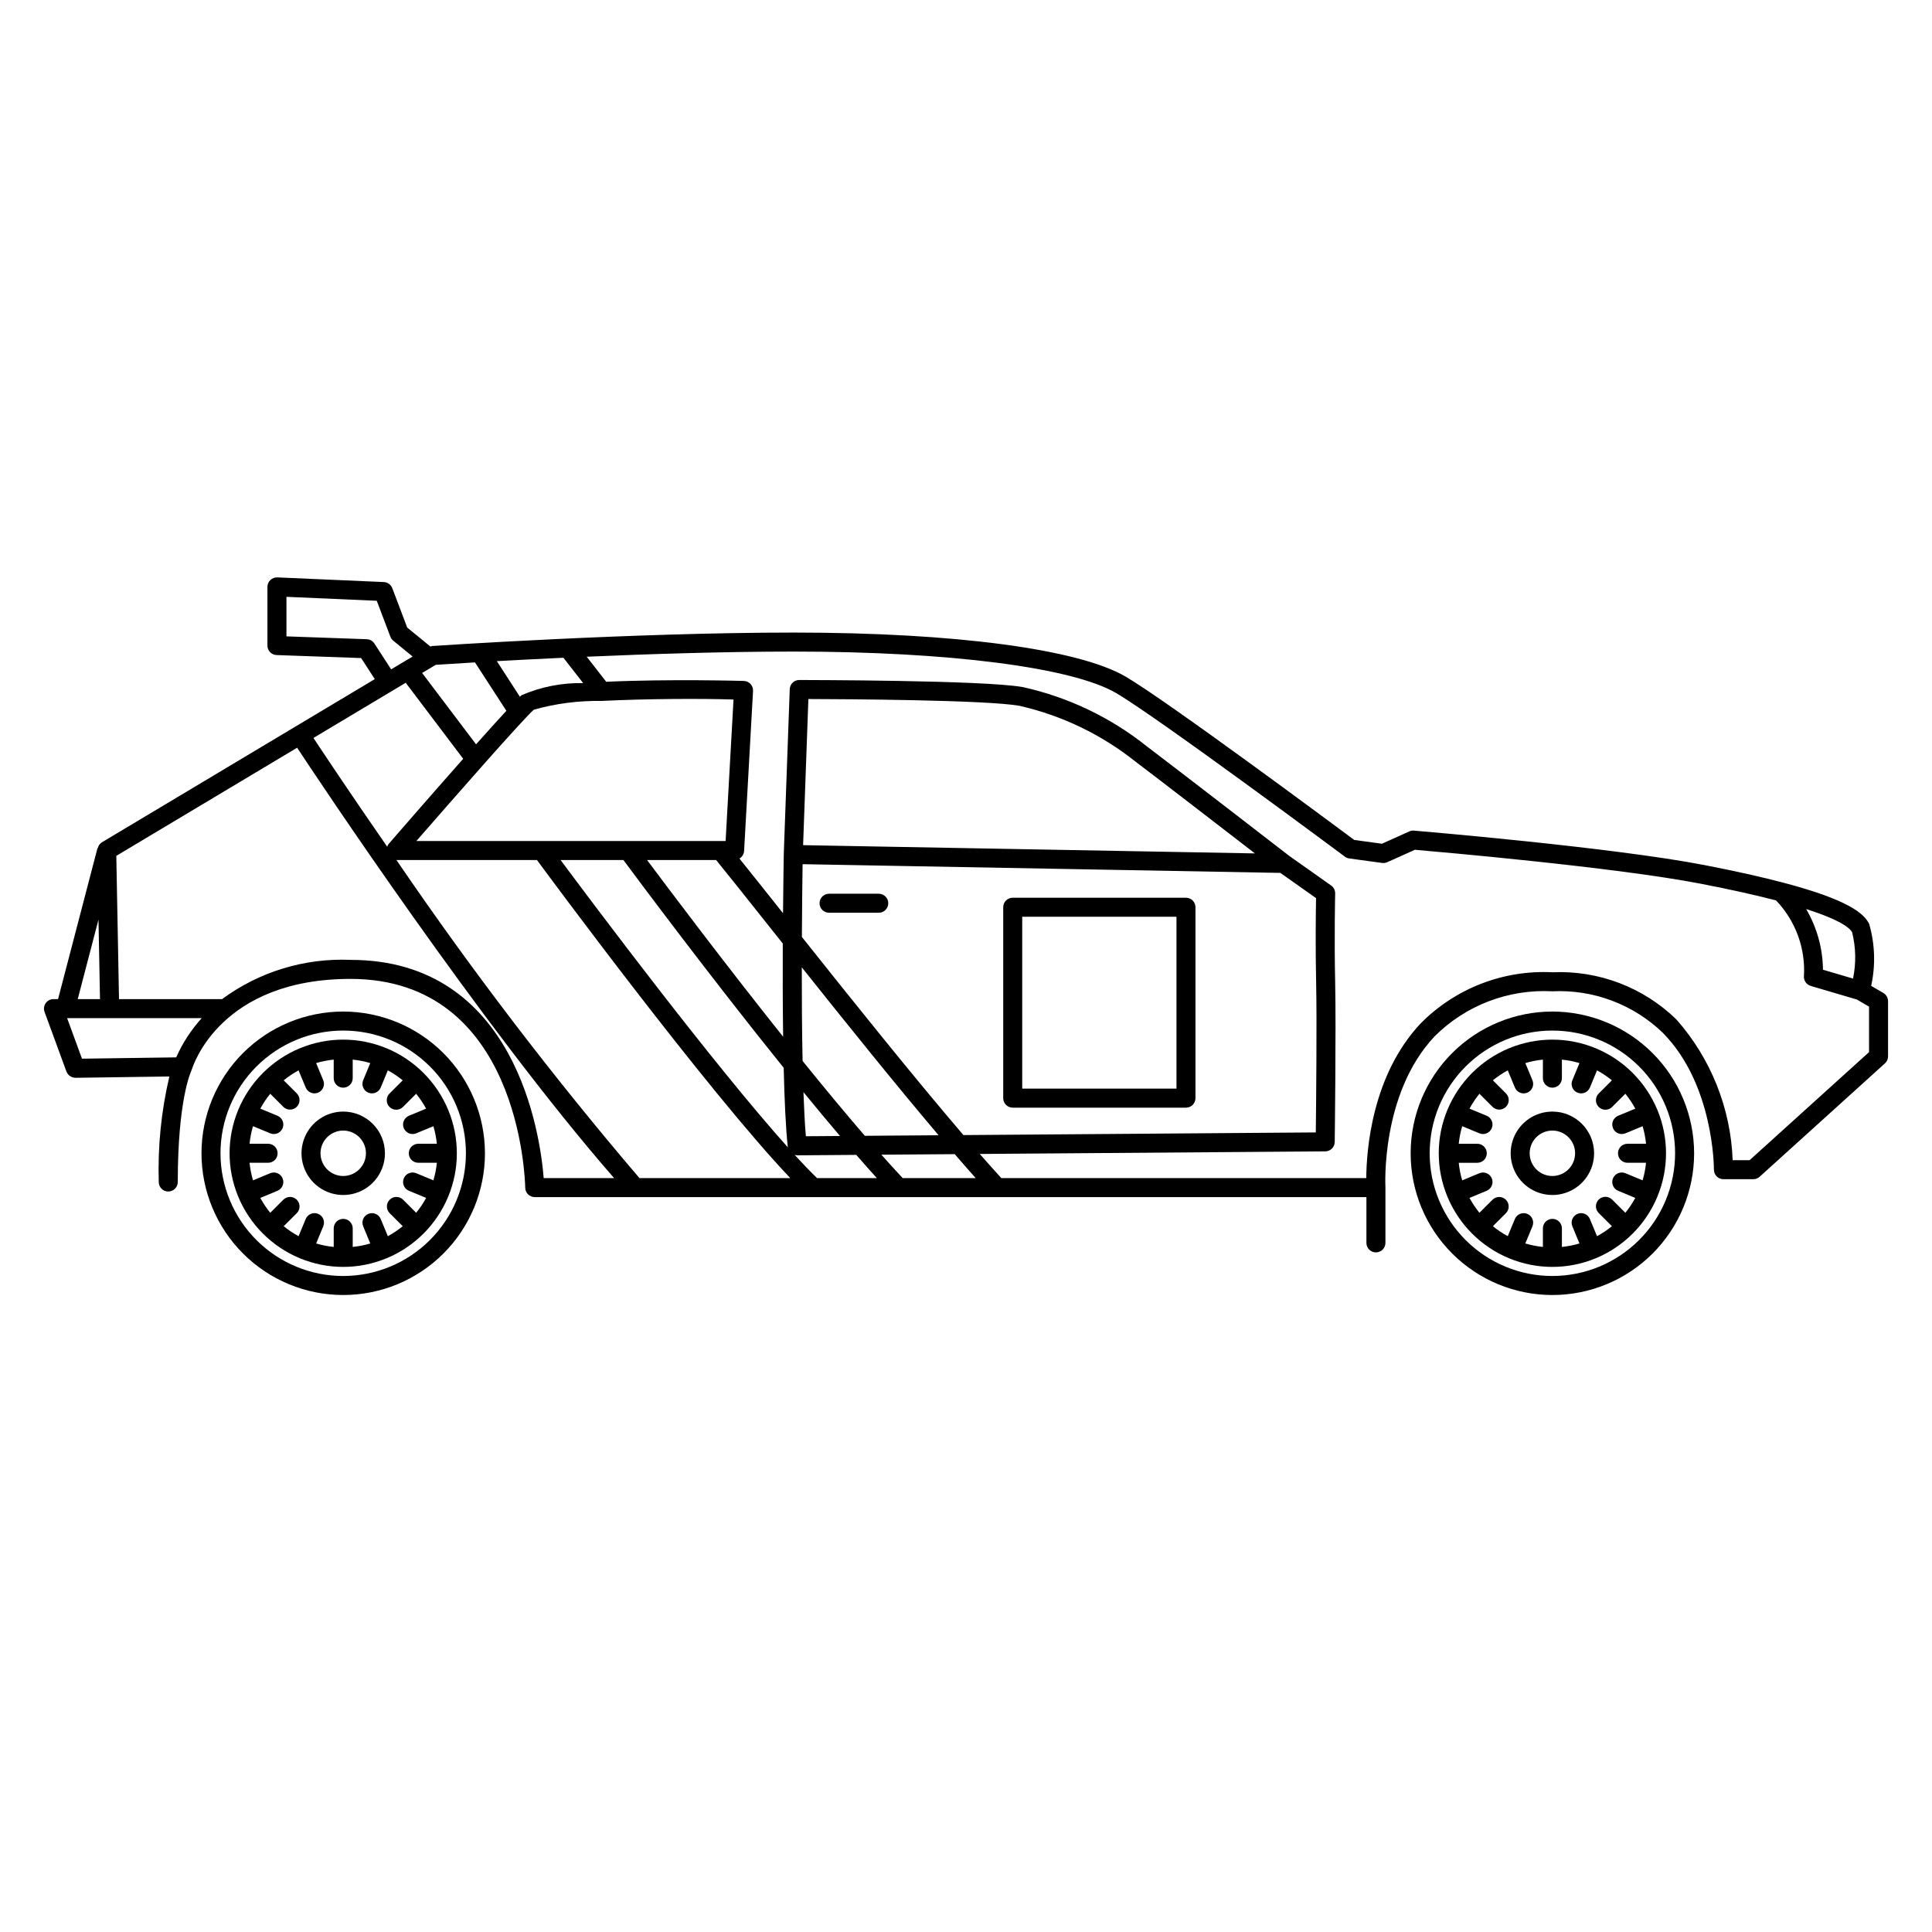
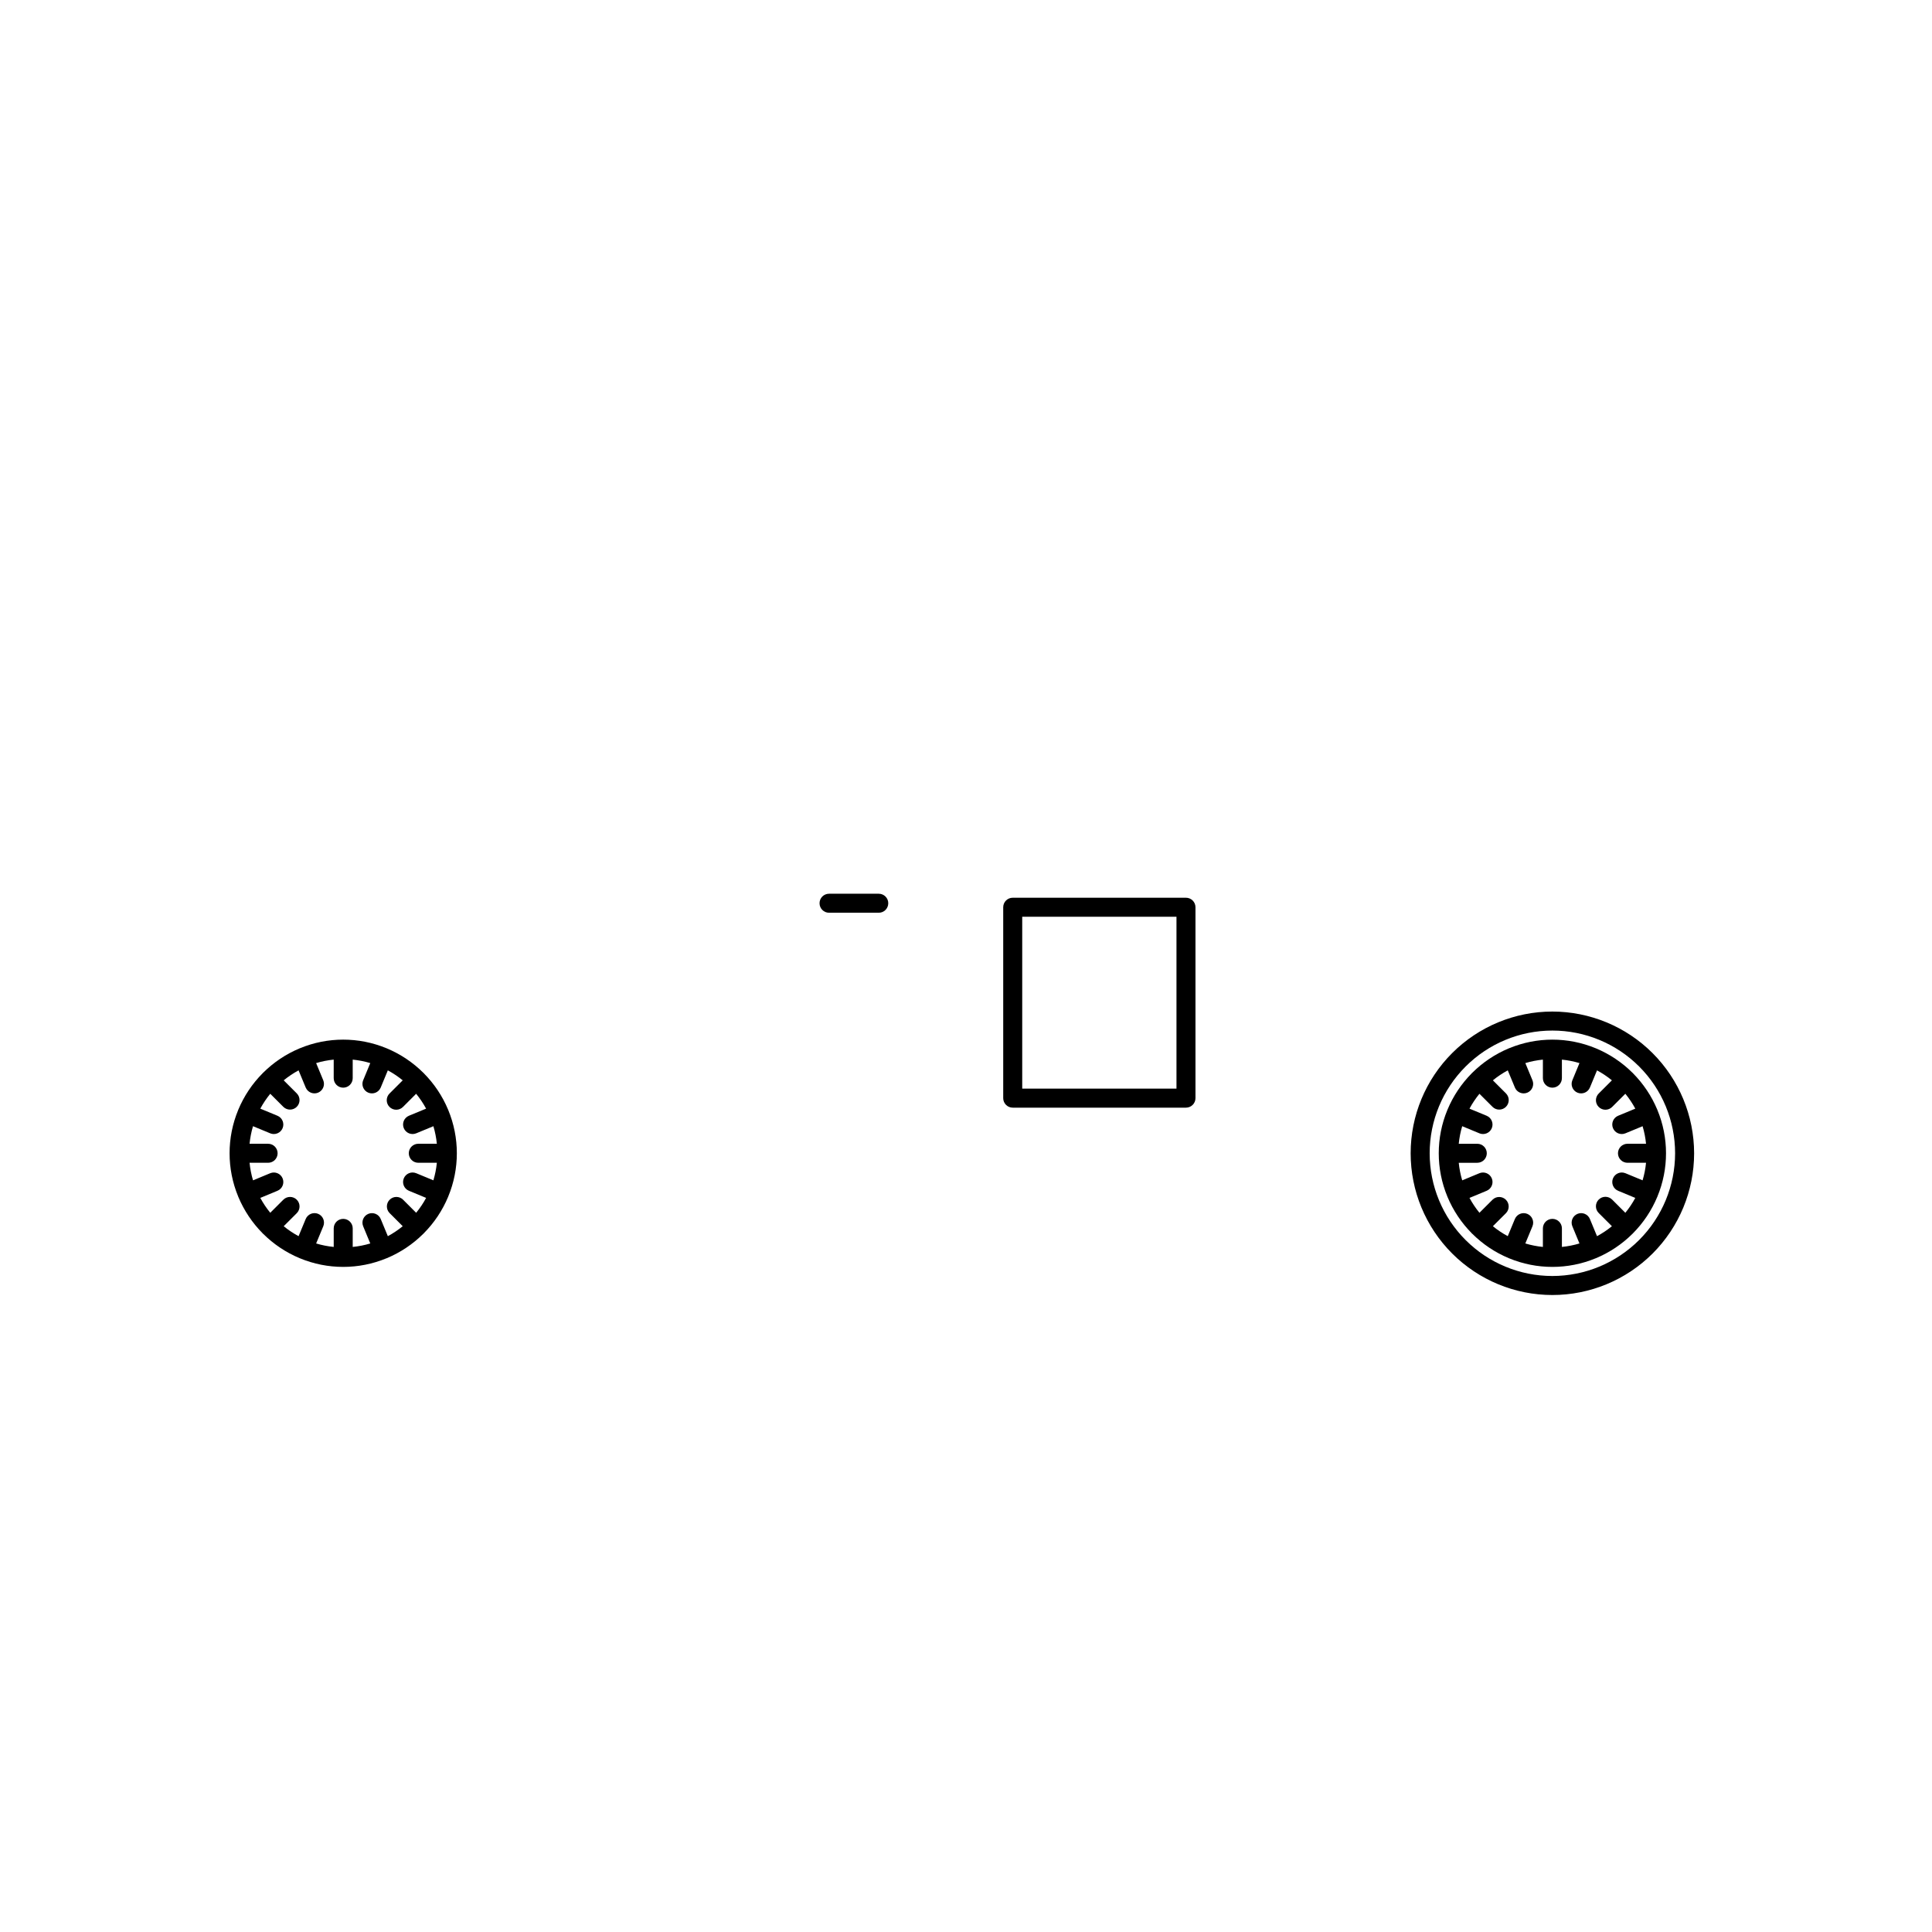
<svg xmlns="http://www.w3.org/2000/svg" fill="#000000" width="800px" height="800px" version="1.1" viewBox="144 144 512 512">
  <g>
-     <path d="m643.1 407.14-3.223-1.879v0.004c1.199-5.441 1.016-11.094-0.539-16.441-1.387-2.773-5.531-6.363-22.672-10.891l-0.02-0.004c-5.531-1.461-12.395-3.019-20.98-4.68-24.359-4.715-76.426-9.086-76.949-9.125l0.004-0.004c-0.426-0.039-0.855 0.035-1.242 0.215l-7.246 3.262-7.34-1c-5.606-4.168-49.629-36.863-60.578-43.281-12.477-7.312-45.359-11.68-87.953-11.68-43.066 0-95.301 3.527-95.824 3.562v-0.004c-0.164 0.035-0.32 0.082-0.473 0.148l-6.148-5.031-3.957-10.441c-0.359-0.938-1.238-1.578-2.246-1.621l-28.215-1.234c-0.684-0.02-1.348 0.23-1.852 0.695-0.496 0.477-0.777 1.133-0.777 1.82v15.551c0 1.355 1.074 2.469 2.43 2.516l22.402 0.793 3.621 5.582-72.348 43.266c-0.543 0.355-0.926 0.91-1.059 1.547l-0.082-0.023-10.449 40.016h-1.211c-0.824 0-1.598 0.402-2.066 1.078-0.473 0.672-0.586 1.535-0.301 2.309l5.797 15.809 0.004 0.004c0.391 0.98 1.336 1.633 2.398 1.648l24.875-0.348c-2.152 9.16-3.098 18.562-2.809 27.965 0 1.395 1.129 2.519 2.519 2.519s2.519-1.125 2.519-2.519c0-21.855 3.484-29.23 3.559-29.387v0.004c0.035-0.102 0.066-0.207 0.086-0.312 0.02-0.051 0.07-0.074 0.086-0.125 0.293-0.98 7.551-24.004 42.051-24.004 44.766 0 46.254 53.09 46.297 55.352h-0.004c0.027 1.371 1.148 2.473 2.519 2.473h220.41v12.133c0 1.395 1.125 2.519 2.519 2.519 1.391 0 2.519-1.125 2.519-2.519v-14.652l-0.016-0.074c0-0.023 0.012-0.047 0.012-0.07-0.016-0.246-1.262-24.785 13.039-39.938h-0.004c8.238-8.23 19.59-12.57 31.219-11.941 10.84-0.516 21.414 3.453 29.234 10.977 13.637 13.773 13.57 36.055 13.566 36.281l0.004-0.004c-0.008 0.676 0.254 1.32 0.727 1.801 0.473 0.477 1.117 0.746 1.789 0.746h7.91c0.621 0 1.227-0.23 1.688-0.652l33.199-30.039c0.531-0.477 0.832-1.152 0.832-1.867v-14.625c-0.004-0.895-0.477-1.723-1.25-2.176zm-8.266-16.062c1 4.016 1.082 8.203 0.234 12.254l-7.961-2.348c-0.066-5.656-1.598-11.195-4.453-16.074 9.332 2.984 11.66 5.129 12.18 6.168zm-331.37-61.312 0.043-0.016c11.785-0.582 26.41-0.652 34.883-0.367l-2.098 37.496h-81.949c10.117-11.625 28.223-32.262 31.137-34.812v0.004c5.836-1.641 11.879-2.418 17.941-2.312zm53.234 43.25 126.61 2.312 9.461 6.688c-0.062 3.414-0.188 12.832 0.023 22.484 0.215 9.914-0.004 32.172-0.09 39.605l-93.387 0.703c-13.355-15.602-29.746-36.078-42.809-52.504 0.043-8.574 0.137-15.695 0.191-19.289zm0.133-5.039 1.398-38.727c9.895 0.027 47.027 0.234 55.895 1.789 11.25 2.551 21.781 7.613 30.801 14.805 6.894 5.219 22.879 17.551 31.645 24.32zm35.906 76.875-19.543 0.148c-5.277-6.113-10.891-12.895-16.5-19.836-0.168-8-0.219-16.723-0.211-24.809 11.414 14.336 24.73 30.898 36.25 44.5zm-122.86-125.31 8.316 12.832c-2.191 2.363-4.981 5.457-8.031 8.879l-14.293-18.906 3.613-2.16c1.375-0.098 5.098-0.336 10.395-0.645zm-18.312 5.375c0.035 0.086 0.078 0.168 0.121 0.246l15.066 19.926c-9.211 10.406-19.117 21.828-19.836 22.656v0.004c-0.133 0.199-0.23 0.422-0.297 0.652-10.23-14.766-17.57-25.832-19.551-28.836zm57.645 47c3.938 5.309 22.973 30.863 42.477 55.066 0.199 8.379 0.535 15.891 1.082 20.941 0.008 0.062 0.039 0.109 0.051 0.172-19.836-22.125-51.688-64.652-60.258-76.18zm44.227 84.289h-39.977c-22.973-26.914-44.469-55.051-64.398-84.289h37.293l-0.035 0.027c1.945 2.641 44.988 60.992 67.117 84.262zm1.148-6.16c0.223 0.074 0.457 0.121 0.691 0.129h0.02l15.621-0.117c1.871 2.148 3.691 4.199 5.457 6.148h-15.855c-1.777-1.727-3.766-3.793-5.934-6.16zm2.336-16.621c3.277 4.004 6.527 7.914 9.684 11.625l-9.043 0.066c-0.273-3.234-0.48-7.238-0.641-11.688zm20.656 16.582 19.438-0.145c1.93 2.238 3.781 4.352 5.555 6.344h-19.352c-1.801-1.926-3.688-4-5.641-6.199zm-26.043-31.266c-15.461-19.391-29.984-38.699-36.047-46.824h18.297c3 3.672 7.656 9.531 13.402 16.766 1.363 1.715 2.797 3.519 4.258 5.359-0.027 7.672-0.02 16.352 0.094 24.699zm-69.328-90.5c-0.105 0.09-0.289 0.281-0.426 0.406l-6.113-9.438c5.066-0.281 11.055-0.594 17.645-0.898l5.234 6.719c-5.613-0.113-11.184 0.984-16.34 3.211zm-38.984-13.695c-0.445-0.691-1.203-1.121-2.023-1.148l-21.285-0.754v-10.48l23.93 1.047 3.609 9.516c0.152 0.41 0.414 0.777 0.758 1.055l5.137 4.203-5.688 3.398zm-73.121 73.156 0.398 21.074h-5.898zm-8.316 26.109 35.68 0.004c-2.797 3.082-5.086 6.594-6.769 10.398l-24.969 0.348zm75.113-15.434c-12.203-0.523-24.215 3.148-34.043 10.398h-27.316l-0.715-37.965 47.918-28.656c4.711 7.144 48.914 73.84 83.996 114.05h-18.652c-0.906-11.355-7.312-57.828-51.188-57.828zm402.42 24.445-31.652 28.637h-4.492c-0.512-13.785-5.785-26.969-14.922-37.305-8.758-8.516-20.641-13.035-32.844-12.492-13.023-0.66-25.707 4.258-34.883 13.52-13.016 13.793-14.402 33.824-14.449 41.023h-96.715c-1.797-1.965-3.699-4.094-5.711-6.394l91.566-0.688c1.371-0.012 2.484-1.117 2.5-2.488 0.004-0.301 0.379-30.223 0.117-42.246-0.262-11.922-0.004-23.492 0-23.605 0.02-0.84-0.379-1.629-1.062-2.113l-11.117-7.856c-0.227-0.176-27.969-21.633-37.68-28.988h-0.004c-9.637-7.707-20.918-13.098-32.969-15.754-10.629-1.855-57.305-1.844-59.195-1.867-1.355 0-2.469 1.074-2.516 2.426l-1.582 43.727 0.004 0.016-0.004 0.027c-0.012 0.754-0.121 6.926-0.199 15.605l-0.367-0.461c-4.461-5.613-8.277-10.414-11.188-14.027 0.719-0.414 1.18-1.156 1.238-1.98l2.371-42.426c0.035-0.668-0.195-1.324-0.641-1.824-0.449-0.496-1.078-0.797-1.746-0.832-0.316-0.016-19.902-0.551-36.52 0.219l-5.172-6.641c16.863-0.73 36.684-1.363 54.883-1.363 41.117 0 73.844 4.211 85.406 10.988 11.211 6.574 60.145 43 60.637 43.363 0.34 0.254 0.742 0.418 1.164 0.477l8.695 1.188c0.469 0.055 0.941-0.012 1.375-0.199l7.312-3.289c6.074 0.52 53.133 4.617 75.762 8.996 8.219 1.59 14.742 3.07 19.953 4.422h-0.004c5.172 5.391 7.852 12.699 7.391 20.156-0.043 1.148 0.699 2.18 1.805 2.504l12.219 3.602 3.234 1.887z" />
    <path d="m412.38 437.54h45.918-0.004c0.668 0 1.309-0.266 1.781-0.738s0.738-1.113 0.738-1.781v-50.594c0-0.668-0.266-1.309-0.738-1.781s-1.113-0.738-1.781-0.738h-45.914c-0.668 0-1.309 0.266-1.781 0.738-0.473 0.473-0.738 1.113-0.738 1.781v50.594c0 0.668 0.266 1.309 0.738 1.781 0.473 0.473 1.113 0.738 1.781 0.738zm2.519-50.594h40.879v45.555h-40.879z" />
    <path d="m376.88 380.85h-13.176c-1.391 0-2.516 1.125-2.516 2.516 0 1.395 1.125 2.519 2.516 2.519h13.176c1.395 0 2.519-1.125 2.519-2.519 0-1.391-1.125-2.516-2.519-2.516z" />
-     <path d="m234.96 412.07c-9.965 0-19.516 3.957-26.562 11-7.043 7.043-11 16.598-11 26.559 0 9.961 3.957 19.516 11 26.559 7.043 7.047 16.598 11.004 26.559 11.004 9.961 0 19.516-3.957 26.559-11 7.043-7.043 11-16.598 11-26.559-0.012-9.957-3.973-19.504-11.012-26.547-7.039-7.039-16.586-11.004-26.543-11.016zm0 70.082c-8.629 0-16.898-3.426-23-9.523-6.098-6.098-9.523-14.371-9.527-22.996 0-8.625 3.426-16.898 9.527-22.996 6.098-6.098 14.371-9.527 22.996-9.527s16.895 3.426 22.996 9.527c6.098 6.098 9.523 14.371 9.523 22.996-0.008 8.621-3.438 16.887-9.535 22.984-6.094 6.098-14.359 9.527-22.98 9.535z" />
-     <path d="m234.96 438.58c-4.473 0-8.504 2.691-10.215 6.824-1.711 4.129-0.766 8.883 2.394 12.047 3.164 3.16 7.918 4.106 12.051 2.394 4.129-1.711 6.824-5.742 6.824-10.211-0.008-6.106-4.953-11.051-11.055-11.055zm0 17.074v-0.004c-2.438 0-4.629-1.465-5.562-3.715-0.93-2.246-0.414-4.836 1.305-6.559 1.723-1.719 4.309-2.234 6.559-1.301 2.25 0.93 3.715 3.125 3.715 5.559-0.004 3.32-2.695 6.012-6.016 6.016z" />
    <path d="m262.75 438.07c-1.504-3.609-3.699-6.891-6.457-9.664l-0.047-0.07-0.07-0.047c-2.773-2.758-6.059-4.953-9.668-6.461l-0.027-0.02-0.051-0.012h-0.004c-7.344-3.043-15.598-3.043-22.941 0l-0.055 0.012-0.031 0.02c-3.609 1.508-6.891 3.703-9.664 6.461-0.023 0.02-0.051 0.027-0.07 0.047-0.02 0.02-0.027 0.051-0.047 0.07l-0.004 0.004c-2.758 2.773-4.953 6.055-6.461 9.668l-0.02 0.027-0.012 0.051h0.004c-3.043 7.344-3.043 15.594 0 22.941l0.012 0.055 0.016 0.02c1.508 3.613 3.699 6.898 6.461 9.676 0.02 0.023 0.027 0.051 0.047 0.074 0.02 0.02 0.051 0.027 0.07 0.047l0.004-0.004c2.773 2.762 6.055 4.953 9.664 6.461l0.031 0.02 0.059 0.012v0.004c7.34 3.039 15.594 3.039 22.934-0.004l0.055-0.012 0.031-0.02v0.004c3.609-1.508 6.894-3.703 9.668-6.465l0.07-0.047 0.047-0.07c2.762-2.773 4.953-6.059 6.461-9.668l0.02-0.027 0.012-0.07h0.004c3.035-7.336 3.035-15.578 0-22.914l-0.012-0.062zm-10.375 21.5 4.547 1.883 0.004 0.004c-0.754 1.395-1.637 2.715-2.641 3.941l-3.477-3.477c-0.984-0.969-2.566-0.961-3.543 0.016-0.977 0.977-0.984 2.559-0.016 3.543l3.477 3.477v0.004c-1.23 1-2.551 1.887-3.945 2.641l-1.883-4.547v-0.004c-0.531-1.285-2.004-1.895-3.293-1.363-1.285 0.535-1.895 2.008-1.359 3.293l1.883 4.551c-1.52 0.453-3.078 0.762-4.656 0.918v-4.918c0-1.391-1.125-2.519-2.516-2.519-1.395 0-2.519 1.129-2.519 2.519v4.918c-1.578-0.156-3.137-0.465-4.656-0.918l1.887-4.551c0.258-0.617 0.258-1.312 0.004-1.934-0.254-0.617-0.746-1.109-1.363-1.367-0.621-0.254-1.316-0.254-1.934 0.004-0.617 0.258-1.109 0.75-1.363 1.367l-1.887 4.547h0.004c-1.398-0.75-2.719-1.637-3.945-2.637l3.481-3.477c0.965-0.988 0.957-2.57-0.02-3.547-0.977-0.977-2.559-0.984-3.543-0.016l-3.481 3.477c-1-1.227-1.887-2.547-2.637-3.941l4.547-1.887c1.285-0.531 1.895-2.004 1.363-3.289s-2.008-1.898-3.293-1.363l-4.551 1.887 0.004-0.004c-0.457-1.516-0.762-3.078-0.918-4.652h4.914c1.391 0 2.519-1.129 2.519-2.519 0-1.391-1.129-2.519-2.519-2.519h-4.918 0.004c0.156-1.578 0.461-3.137 0.914-4.656l4.551 1.883v0.004c1.285 0.531 2.758-0.078 3.293-1.363 0.531-1.285-0.078-2.758-1.363-3.293l-4.547-1.883c0.75-1.395 1.633-2.715 2.637-3.941l3.481 3.477c0.984 0.965 2.566 0.957 3.543-0.02 0.977-0.977 0.984-2.559 0.02-3.543l-3.481-3.477c1.227-1.004 2.547-1.887 3.941-2.641l1.887 4.547c0.535 1.281 2.008 1.891 3.289 1.359 1.281-0.535 1.895-2.004 1.363-3.289l-1.887-4.551 0.004 0.004c1.52-0.457 3.078-0.762 4.656-0.918v4.918-0.004c0 1.391 1.125 2.519 2.516 2.519 1.395 0 2.519-1.129 2.519-2.519v-4.918 0.004c1.578 0.156 3.137 0.461 4.656 0.918l-1.883 4.551-0.004-0.004c-0.531 1.285 0.078 2.762 1.363 3.293s2.762-0.078 3.293-1.363l1.883-4.547c1.395 0.754 2.715 1.637 3.945 2.641l-3.477 3.477h-0.004c-0.48 0.469-0.75 1.113-0.754 1.785s0.262 1.32 0.738 1.793c0.477 0.477 1.121 0.742 1.793 0.738s1.316-0.273 1.785-0.754l3.477-3.477c1.004 1.227 1.887 2.547 2.641 3.941l-4.551 1.883c-0.617 0.258-1.105 0.746-1.363 1.363-0.254 0.617-0.254 1.312 0 1.93 0.535 1.285 2.008 1.895 3.293 1.363l4.551-1.883v-0.004c0.453 1.52 0.762 3.078 0.918 4.656h-4.918c-1.391 0-2.519 1.129-2.519 2.519 0 1.391 1.129 2.519 2.519 2.519h4.918c-0.156 1.574-0.465 3.133-0.918 4.652l-4.551-1.887v0.004c-1.285-0.535-2.758 0.078-3.293 1.363-0.531 1.285 0.078 2.758 1.363 3.289z" />
    <path d="m555.4 412.07c-9.961 0-19.516 3.961-26.559 11.004-7.047 7.043-11.004 16.598-11.004 26.559 0 9.961 3.957 19.512 11.004 26.559 7.043 7.043 16.598 11 26.559 11 9.961 0 19.512-3.957 26.559-11 7.043-7.047 11-16.598 11-26.559-0.012-9.961-3.973-19.508-11.012-26.547-7.043-7.043-16.59-11.004-26.547-11.016zm0 70.082c-8.625 0-16.898-3.426-22.996-9.523-6.102-6.102-9.527-14.371-9.527-22.996s3.426-16.898 9.527-22.996c6.098-6.102 14.371-9.527 22.996-9.527s16.895 3.426 22.996 9.527c6.098 6.098 9.523 14.371 9.523 22.996-0.008 8.621-3.438 16.887-9.535 22.984-6.098 6.098-14.363 9.527-22.984 9.535z" />
-     <path d="m555.4 438.58c-4.473 0-8.504 2.691-10.215 6.824-1.711 4.129-0.766 8.887 2.394 12.047 3.164 3.16 7.918 4.106 12.051 2.394 4.129-1.711 6.824-5.742 6.824-10.211-0.008-6.106-4.953-11.051-11.055-11.055zm0 17.074v-0.004c-2.434 0-4.629-1.465-5.559-3.715-0.934-2.246-0.418-4.836 1.301-6.559 1.723-1.719 4.312-2.234 6.559-1.301 2.25 0.93 3.715 3.125 3.715 5.559-0.004 3.32-2.695 6.012-6.016 6.016z" />
    <path d="m583.2 438.08c-1.508-3.617-3.707-6.902-6.469-9.68l-0.043-0.062-0.062-0.043c-2.777-2.762-6.062-4.957-9.68-6.469l-0.027-0.02-0.051-0.008h0.004c-7.344-3.043-15.598-3.043-22.945 0l-0.055 0.012-0.031 0.02c-3.609 1.508-6.891 3.703-9.664 6.461-0.023 0.02-0.051 0.027-0.07 0.047-0.02 0.02-0.027 0.051-0.047 0.07l-0.004 0.004c-2.758 2.773-4.953 6.055-6.457 9.668l-0.02 0.027-0.012 0.051c-3.043 7.344-3.043 15.594 0 22.941l0.012 0.055 0.016 0.02c1.508 3.613 3.703 6.898 6.461 9.676 0.02 0.023 0.027 0.051 0.047 0.074 0.02 0.02 0.051 0.027 0.07 0.047l0.004-0.004c2.773 2.762 6.055 4.953 9.664 6.461l0.031 0.02 0.059 0.012v0.004c7.344 3.039 15.594 3.039 22.938-0.004l0.051-0.012 0.027-0.02 0.004 0.004c3.613-1.508 6.902-3.707 9.676-6.469l0.062-0.043 0.043-0.062c2.766-2.777 4.961-6.066 6.469-9.684l0.016-0.02 0.012-0.055c3.043-7.344 3.043-15.598 0-22.945l-0.008-0.047zm-10.379 21.492 4.547 1.887c-0.75 1.395-1.633 2.715-2.637 3.941l-3.477-3.477h-0.004c-0.469-0.48-1.113-0.754-1.785-0.758-0.672-0.004-1.316 0.262-1.793 0.738s-0.742 1.121-0.738 1.793 0.277 1.316 0.758 1.785l3.477 3.477v0.004c-1.227 1.004-2.547 1.887-3.945 2.641l-1.883-4.547v-0.004c-0.531-1.285-2.004-1.895-3.289-1.363-1.285 0.535-1.898 2.008-1.363 3.293l1.883 4.551c-1.52 0.453-3.078 0.762-4.652 0.918v-4.918c0-1.391-1.129-2.519-2.519-2.519-1.391 0-2.519 1.129-2.519 2.519v4.918c-1.578-0.156-3.137-0.465-4.656-0.918l1.887-4.551c0.531-1.285-0.078-2.758-1.363-3.293-1.285-0.531-2.758 0.078-3.293 1.363l-1.887 4.547h0.004c-1.398-0.75-2.719-1.637-3.945-2.637l3.481-3.477c0.953-0.992 0.941-2.562-0.031-3.531-0.973-0.973-2.543-0.988-3.531-0.031l-3.481 3.477c-1-1.227-1.883-2.547-2.637-3.941l4.547-1.887c1.285-0.531 1.895-2.004 1.363-3.289s-2.008-1.898-3.293-1.363l-4.551 1.887 0.004-0.004c-0.457-1.516-0.762-3.078-0.918-4.652h4.914c1.391 0 2.519-1.129 2.519-2.519 0-1.391-1.129-2.519-2.519-2.519h-4.918 0.004c0.156-1.578 0.461-3.137 0.918-4.656l4.551 1.883-0.004 0.004c1.285 0.531 2.762-0.078 3.293-1.363 0.531-1.285-0.078-2.758-1.363-3.293l-4.547-1.883c0.75-1.395 1.637-2.715 2.637-3.941l3.481 3.477c0.984 0.965 2.566 0.957 3.543-0.02 0.977-0.977 0.984-2.559 0.02-3.543l-3.481-3.477c1.227-1.004 2.547-1.887 3.945-2.641l1.887 4.547h-0.004c0.531 1.285 2.008 1.895 3.293 1.363s1.895-2.008 1.363-3.293l-1.887-4.551v0.004c1.52-0.457 3.078-0.762 4.656-0.918v4.918-0.004c0 1.391 1.125 2.519 2.519 2.519 1.391 0 2.516-1.129 2.516-2.519v-4.918 0.004c1.578 0.156 3.137 0.461 4.656 0.918l-1.883 4.551v-0.004c-0.535 1.285 0.074 2.762 1.359 3.293s2.762-0.078 3.293-1.363l1.883-4.547c1.395 0.754 2.719 1.637 3.945 2.641l-3.477 3.477c-0.48 0.469-0.754 1.113-0.758 1.785s0.262 1.32 0.738 1.793c0.477 0.477 1.121 0.742 1.793 0.738s1.316-0.273 1.785-0.754l3.481-3.481c1.004 1.23 1.887 2.551 2.641 3.945l-4.547 1.883h-0.004c-1.285 0.535-1.895 2.008-1.363 3.293 0.535 1.285 2.008 1.895 3.293 1.363l4.551-1.883v-0.004c0.453 1.52 0.762 3.078 0.914 4.656h-4.918c-1.391 0-2.519 1.129-2.519 2.519 0 1.391 1.129 2.519 2.519 2.519h4.918c-0.152 1.574-0.461 3.137-0.914 4.652l-4.551-1.887v0.004c-1.285-0.535-2.758 0.078-3.293 1.363-0.531 1.285 0.078 2.758 1.363 3.289z" />
  </g>
</svg>